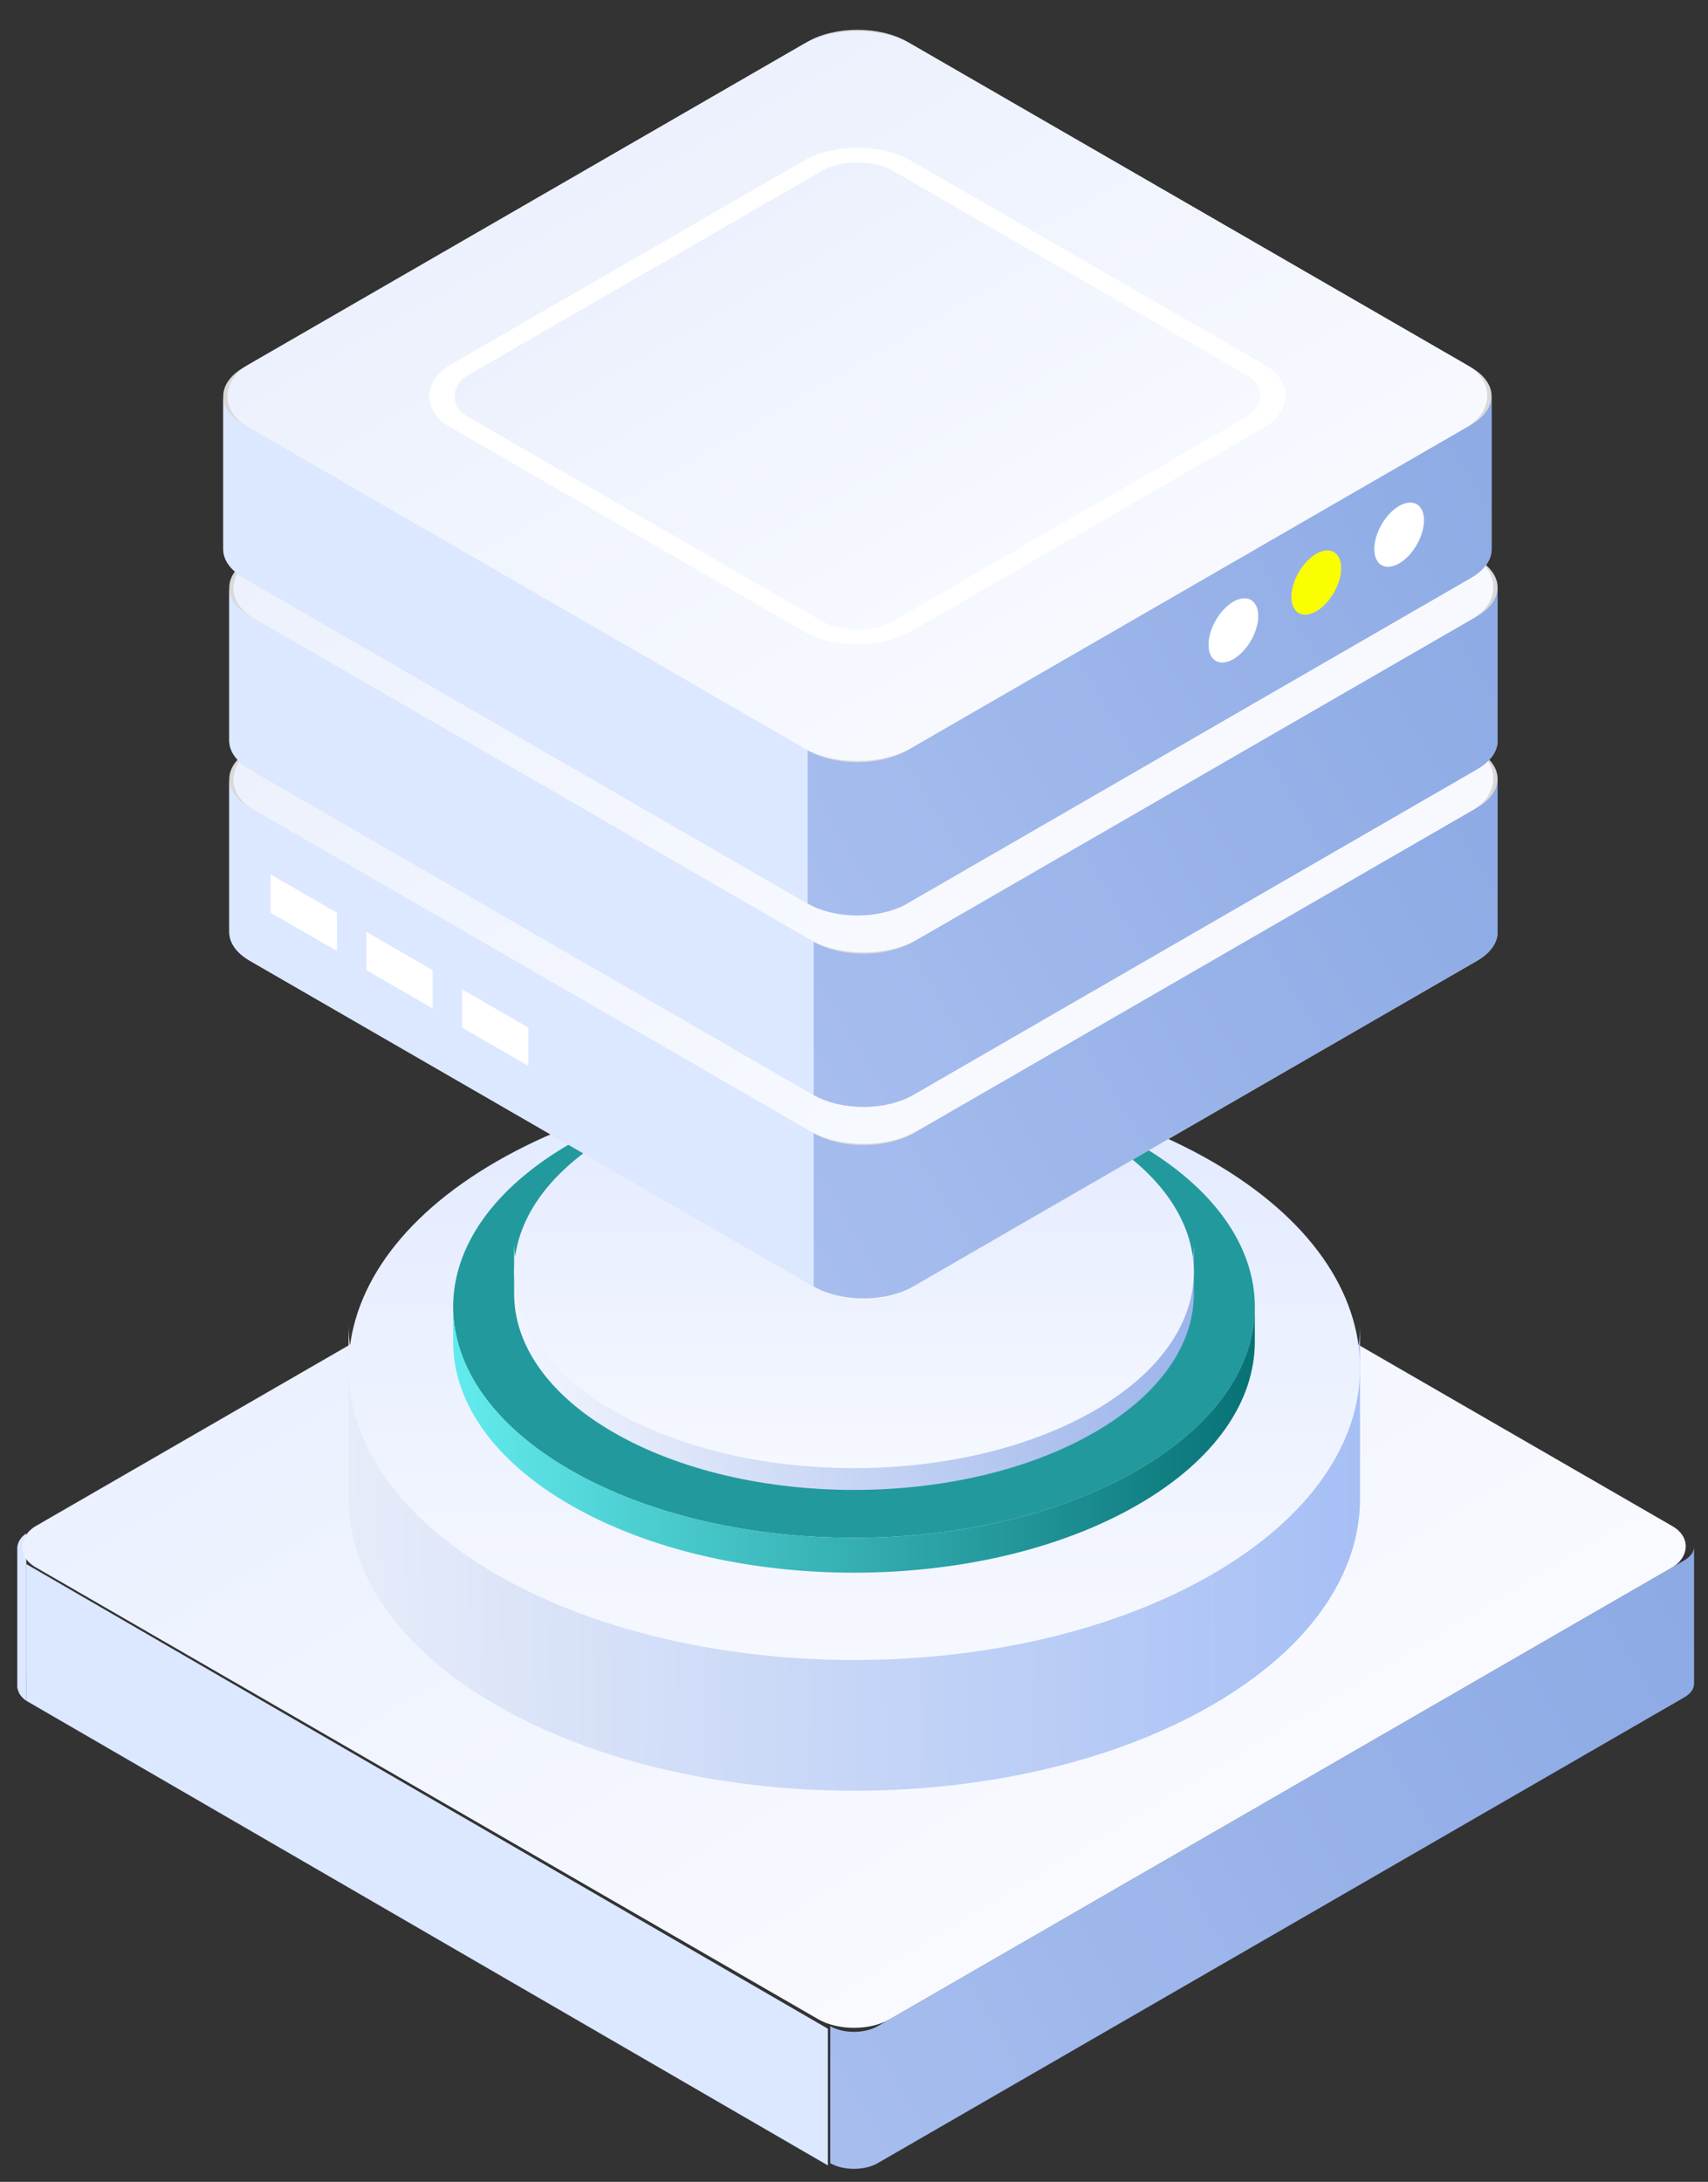
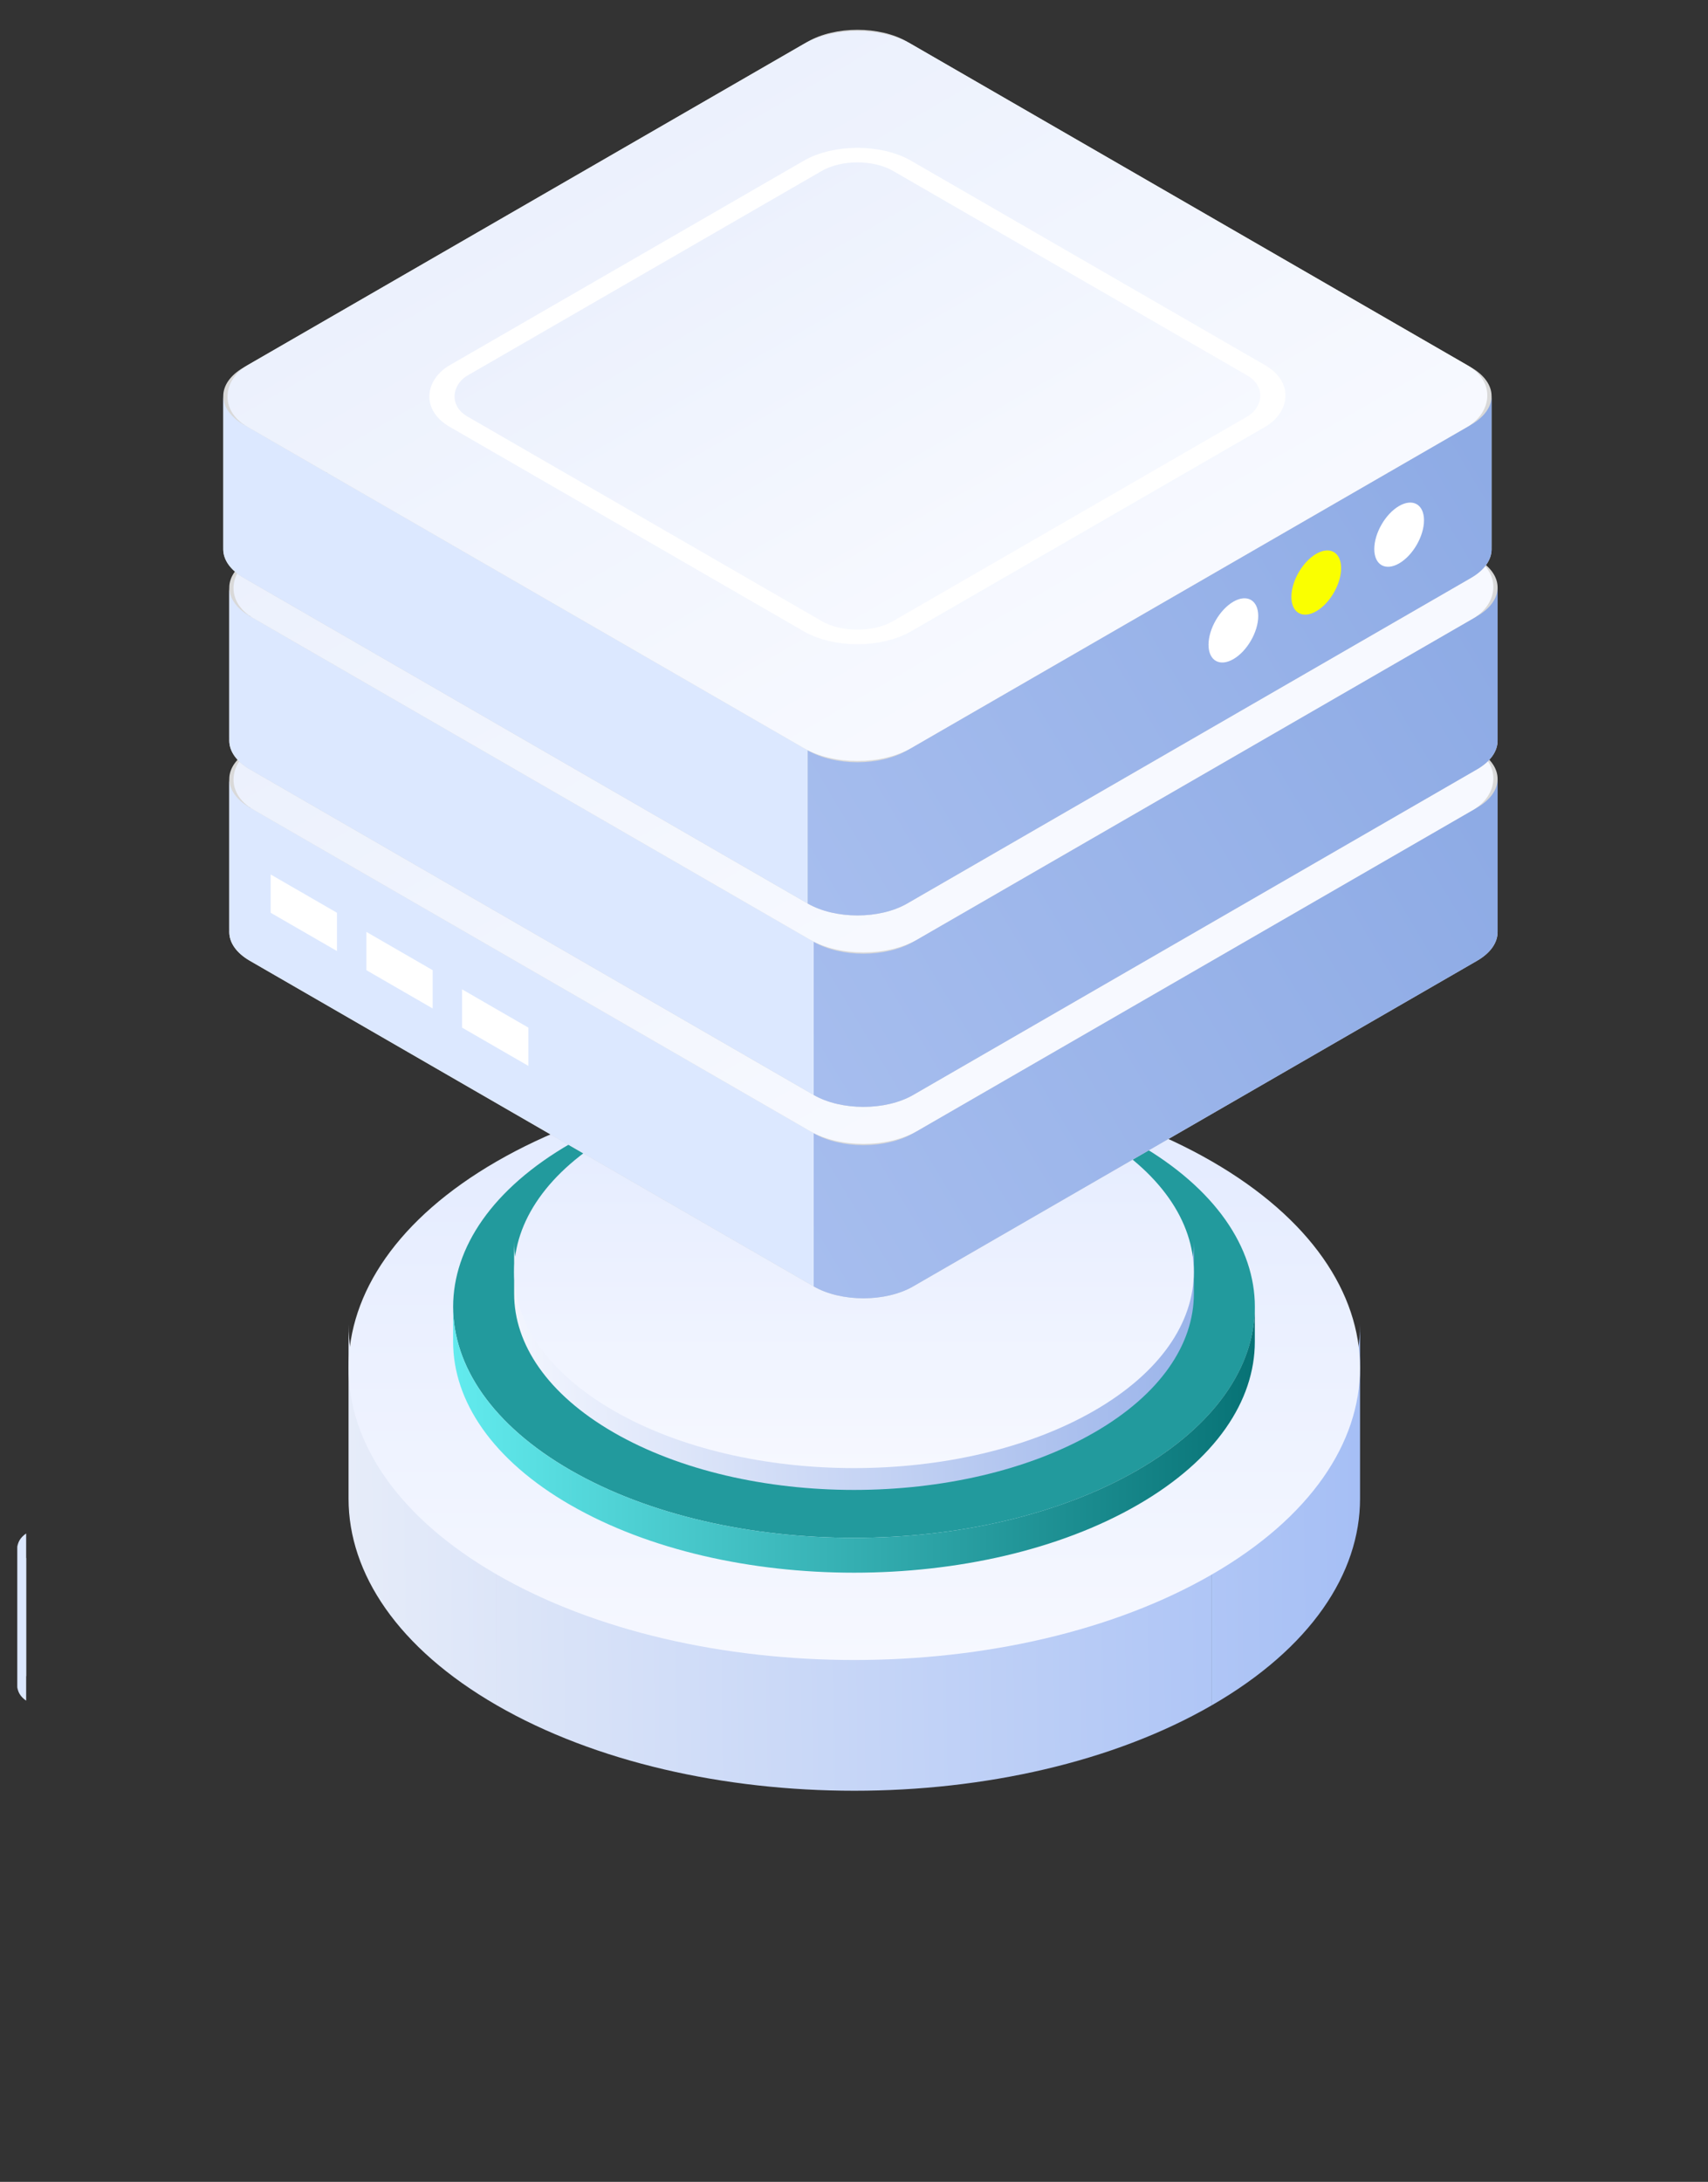
<svg xmlns="http://www.w3.org/2000/svg" width="83" height="106" viewBox="0 0 83 106" fill="none">
  <rect x="0" y="0" width="83" height="106" fill="#333333" stroke="none" />
  <path d="M1.271 74.5C0.989 74.692 0.848 74.942 0.848 75.193L0.848 82.122C0.848 81.872 0.989 81.621 1.271 81.43V74.5Z" fill="#DCE8FF" />
  <path d="M0.848 75C0.848 75.251 0.989 75.502 1.271 75.693V82.623C0.989 82.431 0.848 82.18 0.848 81.93V75Z" fill="#DCE8FF" />
-   <path d="M1.271 75.983L40.23 98.561V105.202L1.271 82.624V75.983Z" fill="url(#paint0_linear_5854_143611)" />
-   <path fill-rule="evenodd" clip-rule="evenodd" d="M81.846 75.808L81.846 75.808L42.651 98.437V98.438C42.014 98.805 40.983 98.805 40.347 98.437V105.093C40.983 105.46 42.016 105.46 42.652 105.093V105.092L81.846 82.464C82.164 82.28 82.323 82.039 82.323 81.798V75.143C82.323 75.383 82.164 75.624 81.846 75.808Z" fill="url(#paint1_linear_5854_143611)" />
-   <rect width="47.92" height="47.92" rx="2" transform="matrix(0.866 0.5 -0.866 0.5 41.5 51.183)" fill="url(#paint2_linear_5854_143611)" />
  <path fill-rule="evenodd" clip-rule="evenodd" d="M55.272 69.308C59.075 67.118 60.977 64.246 60.978 61.374V63.066C60.978 65.938 59.077 68.811 55.273 71.002V71.002C47.666 75.385 35.332 75.385 27.725 71.002V69.308C35.332 73.691 47.665 73.691 55.272 69.309V69.308ZM22.019 61.375C22.02 64.246 23.921 67.118 27.724 69.309V71.002C23.921 68.812 22.02 65.94 22.019 63.069V61.375Z" fill="url(#paint3_linear_5854_143611)" />
  <path d="M58.893 74.375C63.691 71.604 66.091 67.973 66.091 64.342V72.809C66.092 76.441 63.693 80.073 58.893 82.844V74.375Z" fill="url(#paint4_linear_5854_143611)" />
  <path d="M16.938 64.342C16.938 67.973 19.338 71.604 24.136 74.375V82.844C19.338 80.074 16.938 76.443 16.938 72.812V64.342Z" fill="url(#paint5_linear_5854_143611)" />
  <path d="M24.136 74.375C33.734 79.916 49.295 79.916 58.893 74.375V82.844C49.295 88.385 33.734 88.385 24.136 82.844V74.375Z" fill="url(#paint6_linear_5854_143611)" />
  <path d="M66.091 66.457C66.092 70.089 63.693 73.721 58.893 76.492C49.295 82.033 33.734 82.033 24.136 76.492C19.338 73.721 16.938 70.09 16.938 66.459C16.937 62.828 19.336 59.196 24.136 56.425C33.734 50.883 49.295 50.883 58.893 56.425C63.691 59.195 66.091 62.826 66.091 66.457Z" fill="url(#paint7_linear_5854_143611)" />
  <path d="M60.98 63.489C60.98 66.362 59.078 69.234 55.274 71.426C47.667 75.808 35.333 75.808 27.726 71.426C23.923 69.235 22.021 66.363 22.02 63.492C22.02 60.619 23.922 57.747 27.726 55.555C35.333 51.173 47.667 51.173 55.274 55.555C59.077 57.746 60.979 60.618 60.98 63.489Z" fill="#229A9D" />
  <path fill-rule="evenodd" clip-rule="evenodd" d="M55.272 71.426C59.075 69.235 60.977 66.363 60.978 63.492V65.183C60.978 68.055 59.077 70.928 55.273 73.119V73.119C47.666 77.502 35.332 77.502 27.725 73.119V71.425C35.332 75.808 47.665 75.808 55.272 71.426V71.426ZM22.019 63.492C22.02 66.363 23.921 69.235 27.724 71.426V73.12C23.921 70.929 22.02 68.057 22.019 65.186V63.492Z" fill="url(#paint8_linear_5854_143611)" />
  <path fill-rule="evenodd" clip-rule="evenodd" d="M53.178 67.053C56.402 65.193 58.014 62.755 58.015 60.317V62.856C58.015 65.294 56.403 67.733 53.178 69.594V69.594C46.728 73.315 36.272 73.315 29.822 69.594V69.594C26.598 67.734 24.985 65.296 24.985 62.858V60.317C24.985 62.755 26.598 65.193 29.822 67.053V67.053C36.272 70.774 46.728 70.774 53.178 67.054V67.053Z" fill="url(#paint9_linear_5854_143611)" />
  <path d="M58.014 61.796C58.014 64.234 56.402 66.673 53.177 68.534C46.727 72.255 36.27 72.255 29.821 68.534C26.596 66.674 24.984 64.236 24.983 61.797C24.983 59.359 26.595 56.92 29.821 55.059C36.27 51.338 46.727 51.338 53.177 55.059C56.401 56.919 58.014 59.358 58.014 61.796Z" fill="url(#paint10_linear_5854_143611)" />
  <path d="M39.542 28.069C40.877 27.298 43.04 27.298 44.375 28.069L71.775 43.888C72.442 44.273 72.775 44.778 72.775 45.283C72.776 45.788 72.442 46.293 71.775 46.678L44.375 62.498C43.04 63.268 40.877 63.268 39.542 62.498L12.143 46.678C11.475 46.293 11.142 45.788 11.142 45.283C11.142 44.778 11.475 44.273 12.143 43.888L39.542 28.069Z" fill="#D9D9D9" />
  <path d="M39.542 20.628C40.877 19.858 43.041 19.858 44.375 20.628V28.069C43.041 27.298 40.877 27.298 39.542 28.069V20.628Z" fill="#D9D9D9" />
  <path d="M39.542 20.628L12.143 36.447V43.888L39.542 28.069V20.628Z" fill="#D9D9D9" />
  <path d="M71.775 36.447L44.376 20.628V28.069L71.775 43.888V36.447Z" fill="#D9D9D9" />
  <path d="M72.776 37.842C72.776 37.338 72.443 36.833 71.775 36.447V43.888C72.443 44.273 72.776 44.778 72.776 45.283V37.842Z" fill="#D9D9D9" />
  <path d="M12.143 36.447C11.475 36.833 11.142 37.338 11.142 37.843L11.142 45.283C11.142 44.778 11.475 44.273 12.143 43.888V36.447Z" fill="#D9D9D9" />
  <path fill-rule="evenodd" clip-rule="evenodd" d="M12.143 39.237C11.476 38.852 11.142 38.347 11.142 37.842V45.283C11.142 45.788 11.476 46.293 12.143 46.678V39.237ZM39.543 55.057L12.143 39.237V46.678L39.543 62.497V55.057Z" fill="url(#paint11_linear_5854_143611)" />
  <path fill-rule="evenodd" clip-rule="evenodd" d="M71.774 39.238C72.441 38.853 72.775 38.348 72.775 37.843V45.283C72.775 45.788 72.442 46.293 71.774 46.679V39.238ZM44.374 55.057L71.774 39.238V46.679L44.375 62.497V62.498C43.041 63.268 40.877 63.268 39.542 62.498V55.057C40.877 55.827 43.04 55.828 44.374 55.058V55.057Z" fill="url(#paint12_linear_5854_143611)" />
  <rect width="37.219" height="37.219" rx="3" transform="matrix(0.866 0.5 -0.866 0.5 41.959 19.233)" fill="url(#paint13_linear_5854_143611)" />
  <rect width="3.72" height="1.86" transform="matrix(0.866 0.5 -2.20305e-08 1 13.154 42.485)" fill="white" />
  <rect width="3.72" height="1.86" transform="matrix(0.866 0.5 -2.20305e-08 1 17.805 45.275)" fill="white" />
  <rect width="3.72" height="1.86" transform="matrix(0.866 0.5 -2.20305e-08 1 22.455 48.065)" fill="white" />
  <path d="M39.542 18.768C40.877 17.997 43.04 17.997 44.375 18.768L71.775 34.587C72.442 34.972 72.775 35.477 72.775 35.982C72.776 36.487 72.442 36.992 71.775 37.377L44.375 53.197C43.04 53.967 40.877 53.967 39.542 53.197L12.143 37.377C11.475 36.992 11.142 36.487 11.142 35.982C11.142 35.477 11.475 34.972 12.143 34.587L39.542 18.768Z" fill="#D9D9D9" />
-   <path d="M39.542 11.327C40.877 10.557 43.041 10.557 44.375 11.327V18.768C43.041 17.997 40.877 17.997 39.542 18.768V11.327Z" fill="#D9D9D9" />
+   <path d="M39.542 11.327C40.877 10.557 43.041 10.557 44.375 11.327V18.768V11.327Z" fill="#D9D9D9" />
  <path d="M39.542 11.327L12.143 27.147V34.587L39.542 18.768V11.327Z" fill="#D9D9D9" />
  <path d="M71.775 27.147L44.376 11.327V18.768L71.775 34.587V27.147Z" fill="#D9D9D9" />
  <path d="M72.776 28.542C72.776 28.037 72.443 27.532 71.775 27.147V34.587C72.443 34.973 72.776 35.477 72.776 35.982V28.542Z" fill="#D9D9D9" />
  <path d="M12.143 27.147C11.475 27.532 11.142 28.037 11.142 28.542L11.142 35.982C11.142 35.477 11.475 34.973 12.143 34.587V27.147Z" fill="#D9D9D9" />
  <path fill-rule="evenodd" clip-rule="evenodd" d="M12.143 29.937C11.476 29.552 11.142 29.047 11.142 28.542V35.982C11.142 36.487 11.476 36.992 12.143 37.377V29.937ZM39.543 45.756L12.143 29.937V37.377L39.543 53.197V45.756Z" fill="url(#paint14_linear_5854_143611)" />
  <path fill-rule="evenodd" clip-rule="evenodd" d="M71.774 29.937C72.441 29.552 72.775 29.047 72.775 28.543V35.983C72.775 36.488 72.442 36.993 71.774 37.378V29.937ZM44.374 45.757L71.774 29.938V37.378L44.375 53.197V53.197C43.041 53.968 40.877 53.968 39.542 53.197V45.757C40.877 46.527 43.04 46.527 44.374 45.757V45.757Z" fill="url(#paint15_linear_5854_143611)" />
  <rect width="37.219" height="37.219" rx="3" transform="matrix(0.866 0.5 -0.866 0.5 41.959 9.932)" fill="url(#paint16_linear_5854_143611)" />
  <path d="M39.25 9.467C40.584 8.697 42.748 8.697 44.083 9.467L71.482 25.286C72.149 25.672 72.483 26.176 72.483 26.681C72.483 27.186 72.15 27.691 71.482 28.077L44.083 43.896C42.748 44.666 40.584 44.666 39.25 43.896L11.85 28.077C11.183 27.691 10.849 27.186 10.849 26.682C10.849 26.177 11.183 25.672 11.85 25.286L39.25 9.467Z" fill="#D9D9D9" />
  <path d="M39.25 2.026C40.584 1.256 42.748 1.256 44.083 2.026V9.467C42.748 8.697 40.584 8.697 39.25 9.467V2.026Z" fill="#D9D9D9" />
  <path d="M39.249 2.027L11.849 17.846V25.286L39.249 9.467V2.027Z" fill="#D9D9D9" />
  <path d="M71.482 17.846L44.082 2.027V9.467L71.482 25.286V17.846Z" fill="#D9D9D9" />
  <path d="M72.483 19.241C72.483 18.736 72.149 18.231 71.482 17.846V25.286C72.149 25.672 72.483 26.177 72.483 26.681V19.241Z" fill="#D9D9D9" />
  <path d="M11.85 17.846C11.183 18.231 10.849 18.736 10.849 19.241L10.849 26.681C10.849 26.177 11.183 25.672 11.85 25.286V17.846Z" fill="#D9D9D9" />
  <path fill-rule="evenodd" clip-rule="evenodd" d="M11.85 20.636C11.183 20.251 10.849 19.746 10.849 19.241V26.682C10.849 27.186 11.183 27.691 11.85 28.076V28.077L39.25 43.896V36.455L11.85 20.636V20.636Z" fill="url(#paint17_linear_5854_143611)" />
  <path fill-rule="evenodd" clip-rule="evenodd" d="M71.482 20.637C72.149 20.251 72.483 19.747 72.483 19.242V26.682C72.483 27.187 72.15 27.692 71.482 28.077V20.637ZM44.082 36.456L71.482 20.637V28.077L44.083 43.896V43.896C42.749 44.667 40.585 44.667 39.251 43.896V36.456C40.585 37.226 42.748 37.226 44.082 36.456V36.456Z" fill="url(#paint18_linear_5854_143611)" />
  <rect width="37.219" height="37.219" rx="3" transform="matrix(0.866 0.5 -0.866 0.5 41.666 0.631)" fill="url(#paint19_linear_5854_143611)" />
  <rect x="-2.98023e-08" y="0.5" width="24.873" height="24.873" rx="2.5" transform="matrix(0.866 0.5 -0.866 0.5 42.099 6.554)" fill="url(#paint20_linear_5854_143611)" stroke="white" />
  <path fill-rule="evenodd" clip-rule="evenodd" d="M67.991 27.371C68.658 26.986 69.199 26.049 69.199 25.278C69.199 24.508 68.658 24.196 67.991 24.581C67.324 24.966 66.783 25.903 66.783 26.674C66.783 27.444 67.324 27.756 67.991 27.371ZM59.936 32.022C60.603 31.636 61.144 30.699 61.144 29.929C61.144 29.158 60.603 28.846 59.936 29.231C59.269 29.617 58.728 30.553 58.728 31.324C58.728 32.094 59.269 32.407 59.936 32.022Z" fill="white" />
  <circle cx="1.395" cy="1.395" r="1.395" transform="matrix(0.866 -0.5 2.20305e-08 1 62.755 27.604)" fill="#FAFF00" />
  <defs>
    <linearGradient id="paint0_linear_5854_143611" x1="1.351" y1="79.635" x2="40.456" y2="101.92" gradientUnits="userSpaceOnUse">
      <stop stop-color="#DCE8FF" />
      <stop offset="1" stop-color="#DCE8FF" />
    </linearGradient>
    <linearGradient id="paint1_linear_5854_143611" x1="82.43" y1="78.138" x2="40.501" y2="101.931" gradientUnits="userSpaceOnUse">
      <stop stop-color="#8DAAE5" />
      <stop offset="1" stop-color="#A6BDEE" />
    </linearGradient>
    <linearGradient id="paint2_linear_5854_143611" x1="-0.48" y1="0.48" x2="46.96" y2="-0.461" gradientUnits="userSpaceOnUse">
      <stop stop-color="#EBF1FF" />
      <stop offset="1" stop-color="#F9FAFF" />
    </linearGradient>
    <linearGradient id="paint3_linear_5854_143611" x1="60.978" y1="61.164" x2="22.019" y2="61.164" gradientUnits="userSpaceOnUse">
      <stop stop-color="#077275" />
      <stop offset="1" stop-color="#62EBEE" />
    </linearGradient>
    <linearGradient id="paint4_linear_5854_143611" x1="66.06" y1="72.595" x2="16.938" y2="73.231" gradientUnits="userSpaceOnUse">
      <stop stop-color="#A6BFF5" />
      <stop offset="1" stop-color="#E6ECF9" />
    </linearGradient>
    <linearGradient id="paint5_linear_5854_143611" x1="66.06" y1="72.595" x2="16.938" y2="73.231" gradientUnits="userSpaceOnUse">
      <stop stop-color="#A6BFF5" />
      <stop offset="1" stop-color="#E6ECF9" />
    </linearGradient>
    <linearGradient id="paint6_linear_5854_143611" x1="66.06" y1="72.595" x2="16.938" y2="73.231" gradientUnits="userSpaceOnUse">
      <stop stop-color="#A6BFF5" />
      <stop offset="1" stop-color="#E6ECF9" />
    </linearGradient>
    <linearGradient id="paint7_linear_5854_143611" x1="41.514" y1="52.269" x2="41.514" y2="80.648" gradientUnits="userSpaceOnUse">
      <stop stop-color="#E2EAFF" />
      <stop offset="1" stop-color="#F6F8FF" />
    </linearGradient>
    <linearGradient id="paint8_linear_5854_143611" x1="60.978" y1="63.281" x2="22.019" y2="63.281" gradientUnits="userSpaceOnUse">
      <stop stop-color="#077275" />
      <stop offset="1" stop-color="#62EBEE" />
    </linearGradient>
    <linearGradient id="paint9_linear_5854_143611" x1="58.015" y1="63.07" x2="23.503" y2="64.129" gradientUnits="userSpaceOnUse">
      <stop stop-color="#9BB4EA" />
      <stop offset="1" stop-color="#F6F8FF" />
    </linearGradient>
    <linearGradient id="paint10_linear_5854_143611" x1="41.499" y1="52.269" x2="41.499" y2="71.325" gradientUnits="userSpaceOnUse">
      <stop stop-color="#E2EAFF" />
      <stop offset="1" stop-color="#F6F8FF" />
    </linearGradient>
    <linearGradient id="paint11_linear_5854_143611" x1="11.294" y1="41.555" x2="39.196" y2="58.761" gradientUnits="userSpaceOnUse">
      <stop stop-color="#DCE8FF" />
      <stop offset="1" stop-color="#DCE8FF" />
    </linearGradient>
    <linearGradient id="paint12_linear_5854_143611" x1="72.678" y1="41.09" x2="39.195" y2="61.086" gradientUnits="userSpaceOnUse">
      <stop stop-color="#8EABE5" />
      <stop offset="1" stop-color="#A6BDEE" />
    </linearGradient>
    <linearGradient id="paint13_linear_5854_143611" x1="0.016" y1="-0.016" x2="40.009" y2="-0.016" gradientUnits="userSpaceOnUse">
      <stop stop-color="#ECF1FD" />
      <stop offset="1" stop-color="#F8FAFF" />
    </linearGradient>
    <linearGradient id="paint14_linear_5854_143611" x1="11.294" y1="32.254" x2="39.196" y2="49.46" gradientUnits="userSpaceOnUse">
      <stop stop-color="#DCE8FF" />
      <stop offset="1" stop-color="#DCE8FF" />
    </linearGradient>
    <linearGradient id="paint15_linear_5854_143611" x1="72.678" y1="31.79" x2="39.195" y2="51.786" gradientUnits="userSpaceOnUse">
      <stop stop-color="#8EABE5" />
      <stop offset="1" stop-color="#A6BDEE" />
    </linearGradient>
    <linearGradient id="paint16_linear_5854_143611" x1="0.016" y1="-0.016" x2="40.009" y2="-0.016" gradientUnits="userSpaceOnUse">
      <stop stop-color="#ECF1FD" />
      <stop offset="1" stop-color="#F8FAFF" />
    </linearGradient>
    <linearGradient id="paint17_linear_5854_143611" x1="11.001" y1="22.953" x2="38.903" y2="40.159" gradientUnits="userSpaceOnUse">
      <stop stop-color="#DCE8FF" />
      <stop offset="1" stop-color="#DCE8FF" />
    </linearGradient>
    <linearGradient id="paint18_linear_5854_143611" x1="72.386" y1="22.489" x2="38.903" y2="42.485" gradientUnits="userSpaceOnUse">
      <stop stop-color="#8EABE5" />
      <stop offset="1" stop-color="#A6BDEE" />
    </linearGradient>
    <linearGradient id="paint19_linear_5854_143611" x1="0.016" y1="-0.016" x2="40.009" y2="-0.016" gradientUnits="userSpaceOnUse">
      <stop stop-color="#ECF1FD" />
      <stop offset="1" stop-color="#F8FAFF" />
    </linearGradient>
    <linearGradient id="paint20_linear_5854_143611" x1="0.011" y1="-0.011" x2="27.813" y2="-0.011" gradientUnits="userSpaceOnUse">
      <stop stop-color="#ECF1FD" />
      <stop offset="1" stop-color="#F8FAFF" />
    </linearGradient>
  </defs>
</svg>